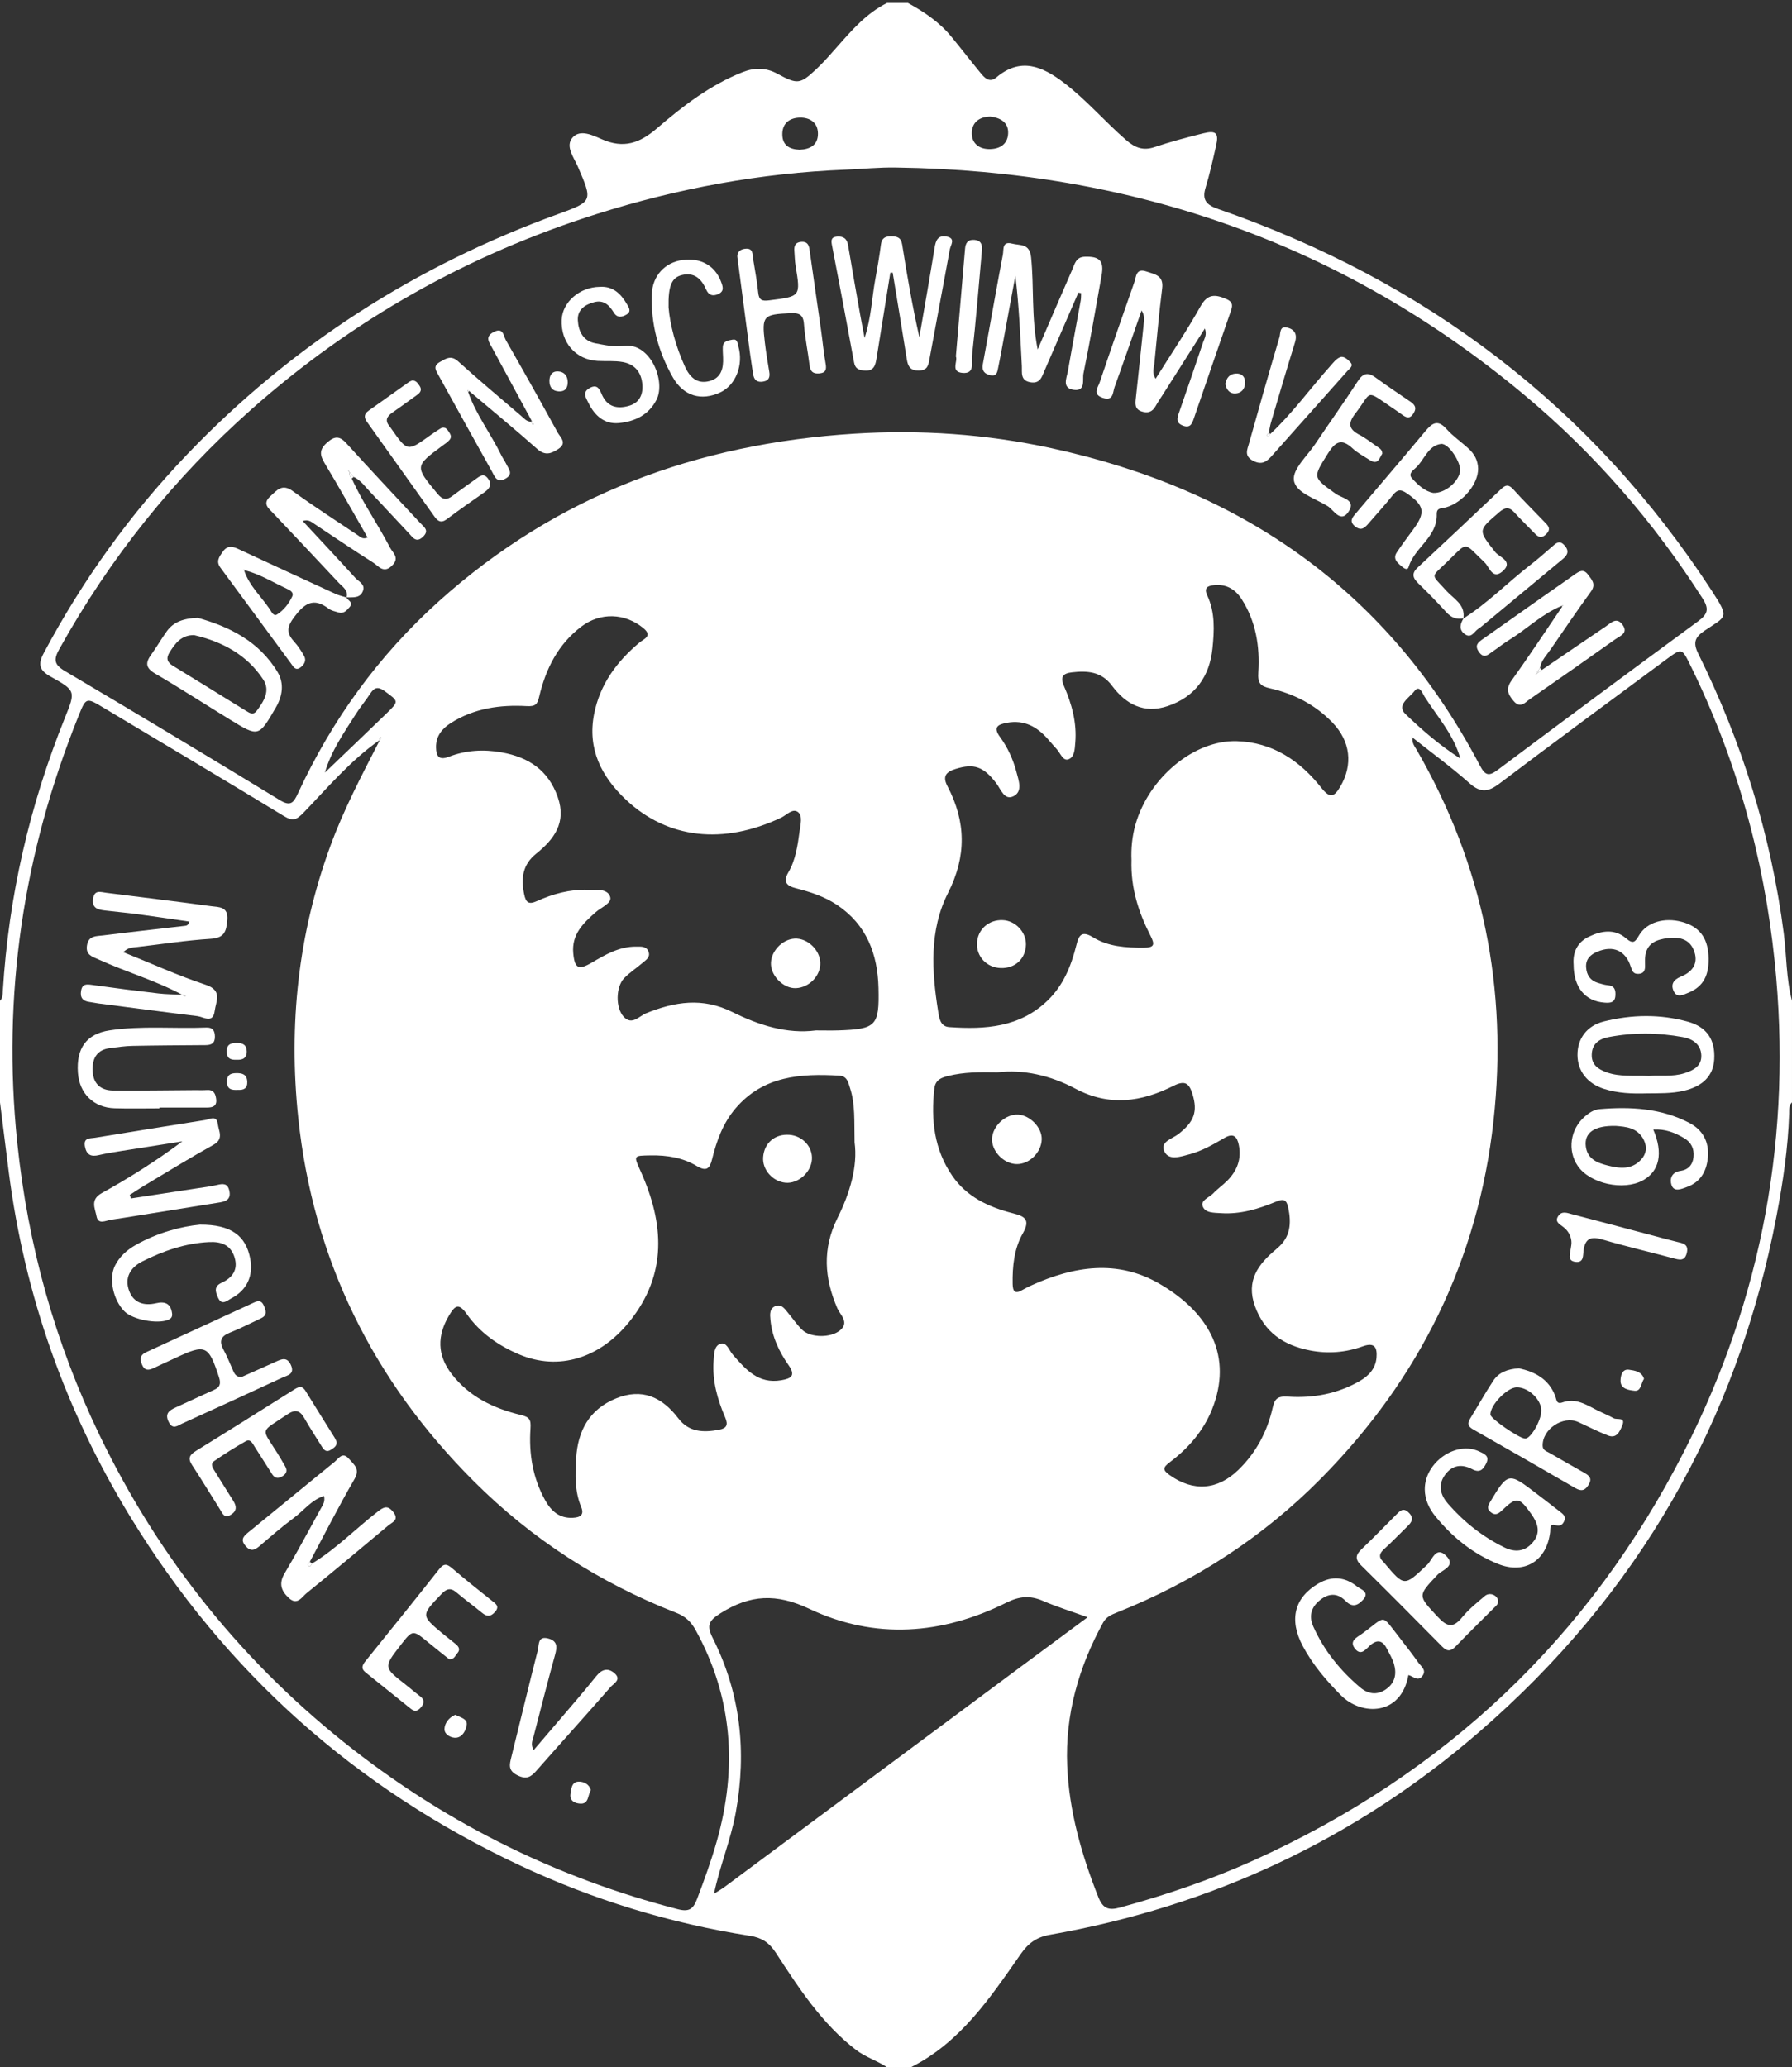
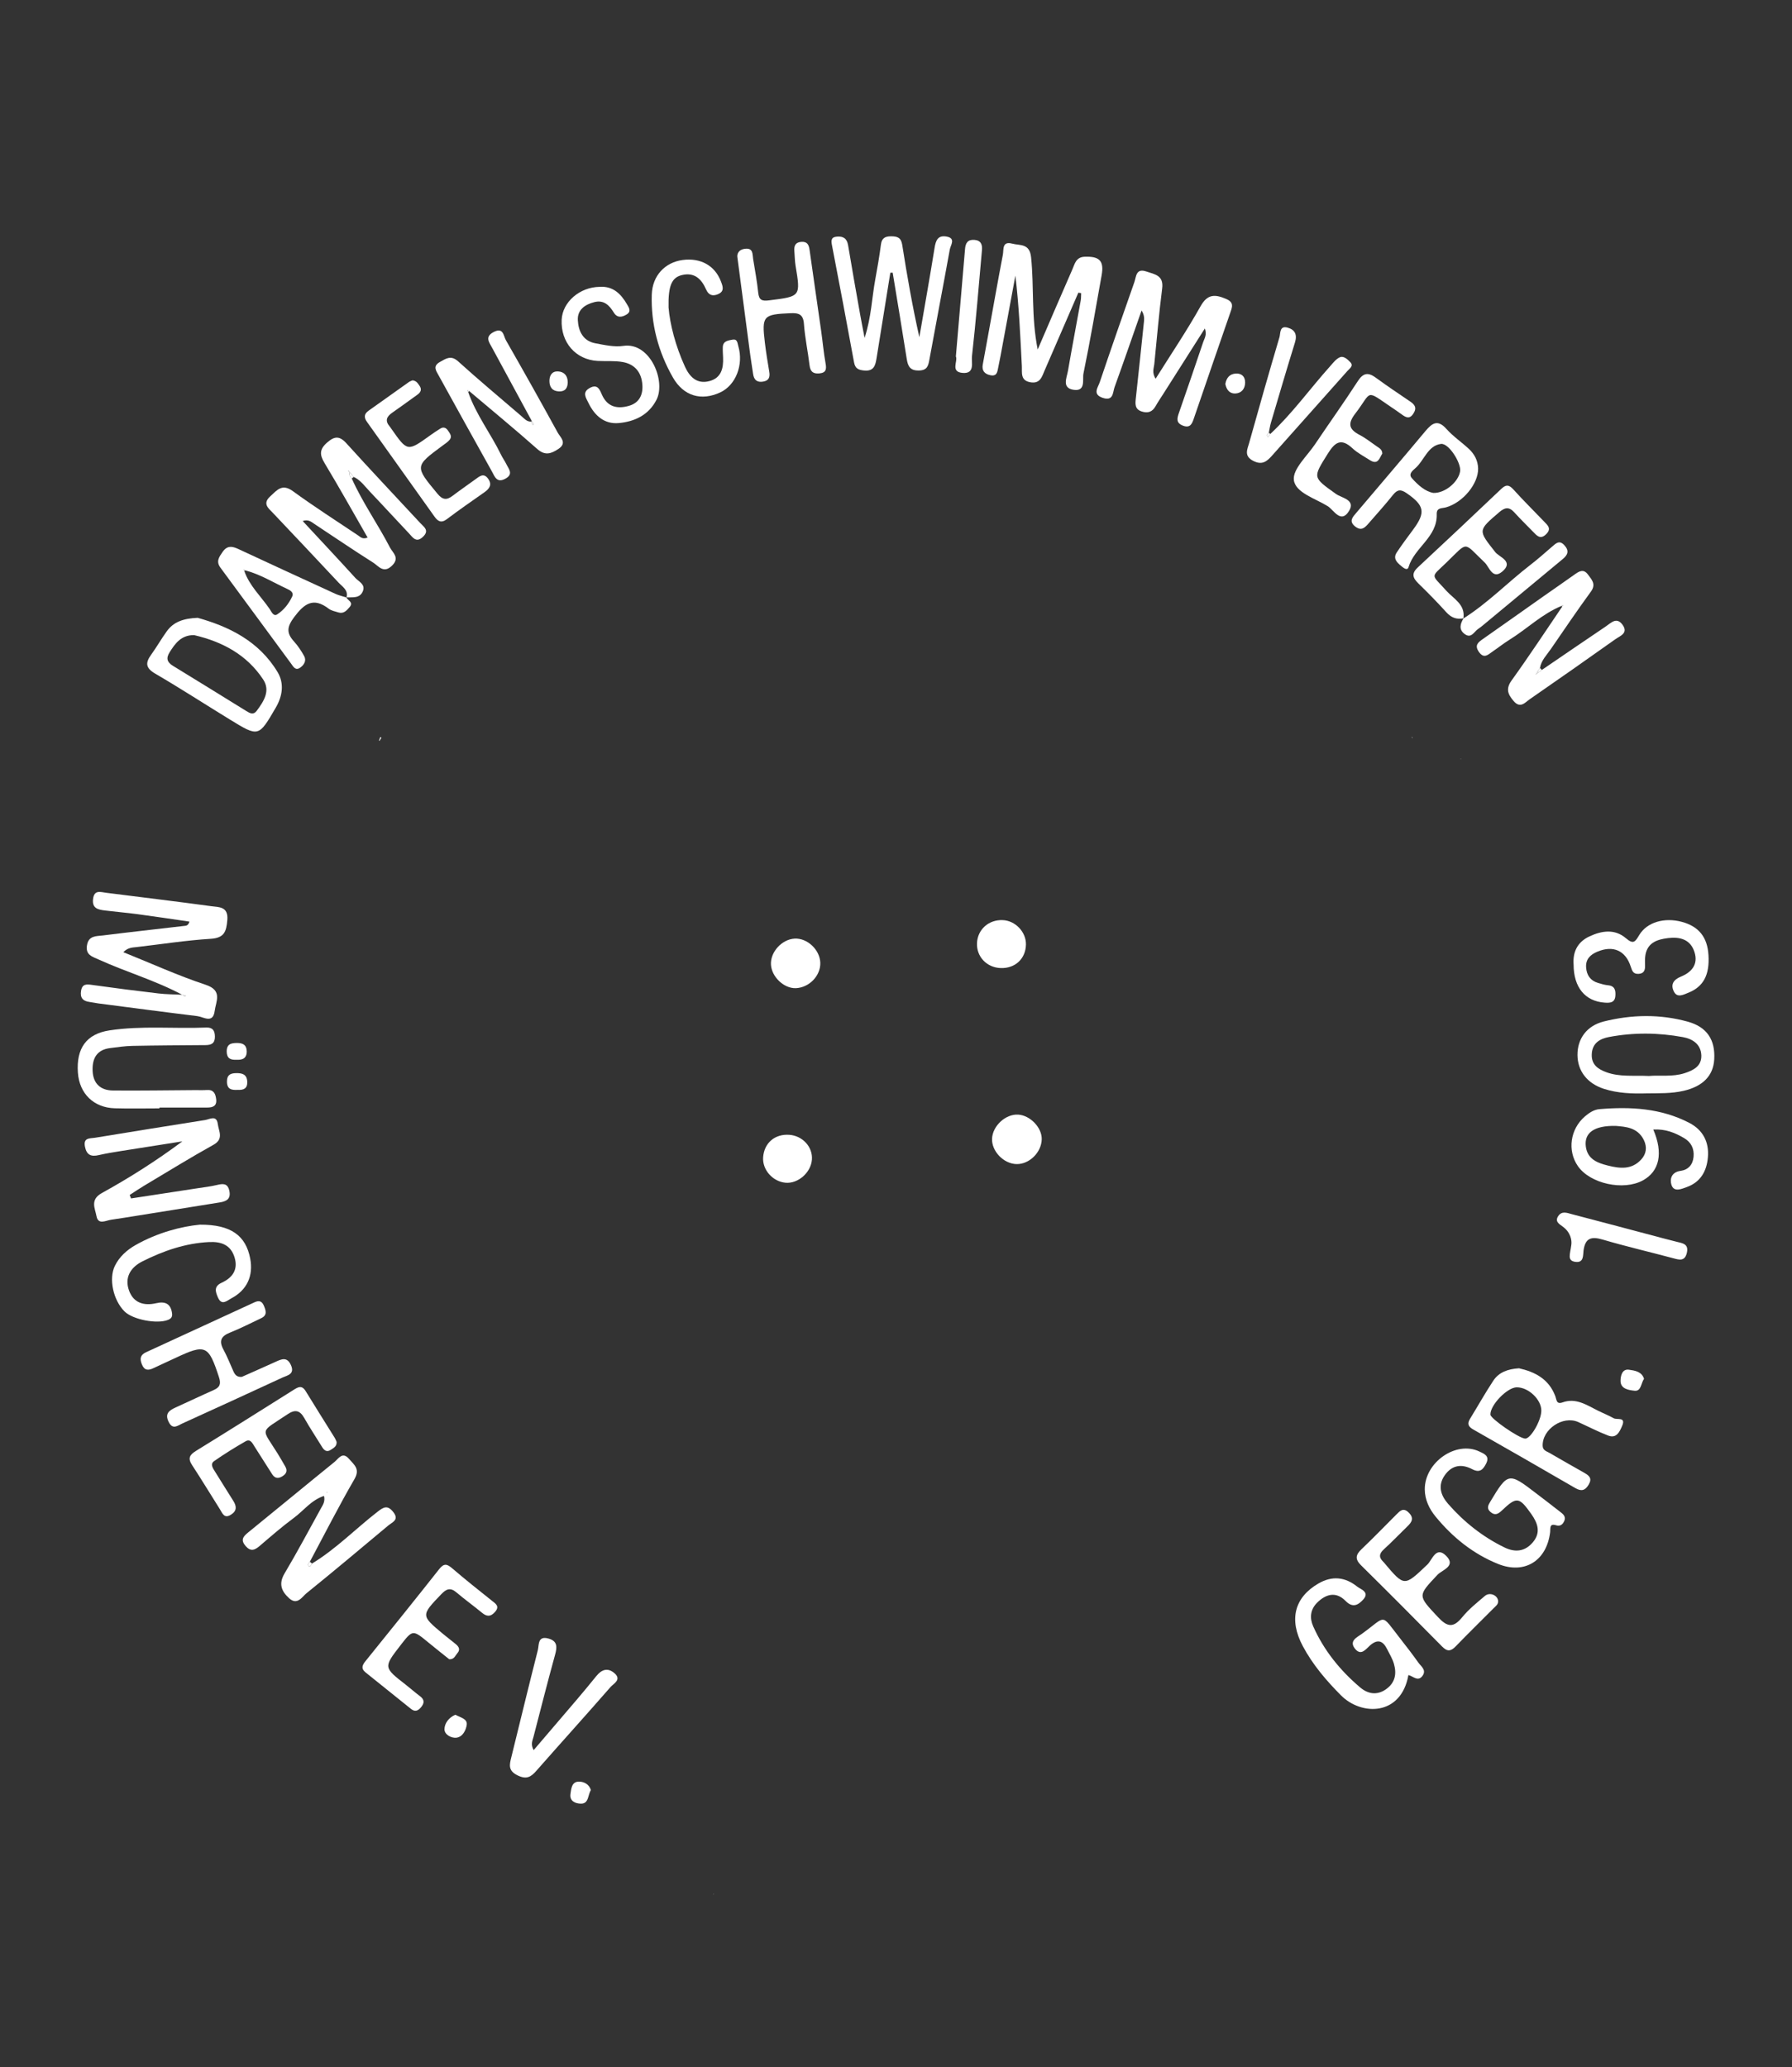
<svg xmlns="http://www.w3.org/2000/svg" version="1.0" id="Ebene_1" x="0px" y="0px" width="150px" height="173px" viewBox="98.359 113.5 150 173" enable-background="new 98.359 113.5 150 173" xml:space="preserve">
  <rect x="98.359" y="113.5" width="150" height="173" fill="#333333" stroke="none" />
  <g id="Ebene_2">
</g>
  <g id="Ebene_1_1_">
    <g>
      <g>
-         <path fill="#FFFFFF" d="M172.609,113.749c0.584,0,1.168,0,1.75,0c1.354,0.747,2.627,1.598,3.619,2.803     c0.822,0.996,1.607,2.019,2.428,3.016c0.348,0.423,0.76,0.909,1.35,0.414c2.031-1.71,3.838-0.939,5.633,0.423     c1.9,1.44,3.443,3.264,5.238,4.818c0.727,0.63,1.406,0.913,2.373,0.587c1.338-0.451,2.709-0.812,4.082-1.154     c1.072-0.266,1.311-0.018,1.068,1.04c-0.268,1.175-0.523,2.356-0.877,3.507c-0.326,1.059,0.1,1.458,1.066,1.794     c17.332,6.02,31.234,16.49,41.295,31.927c1.531,2.353,1.236,2.118-0.59,3.355c-0.766,0.519-1.012,0.955-0.537,1.913     c3.662,7.406,6.098,15.192,7.162,23.406c0.244,1.883,0.199,3.801,0.689,5.652c0,2.833,0,5.666,0,8.5     c-0.268,0.265-0.227,0.611-0.236,0.938c-0.092,2.875-0.514,5.713-1.049,8.529c-3.297,17.305-11.631,31.757-24.936,43.259     c-10.363,8.957-22.393,14.563-35.895,16.939c-1.133,0.199-1.811,0.708-2.453,1.628c-2.545,3.642-5.029,7.367-9.182,9.456     c-0.666,0-1.332,0-2,0c-0.823-0.554-1.789-0.833-2.592-1.449c-2.869-2.2-4.795-5.181-6.722-8.141     c-0.564-0.865-1.199-1.256-2.16-1.406c-6.701-1.049-13.129-3.018-19.267-5.898c-13.752-6.454-24.632-16.15-32.565-29.108     c-5.461-8.923-8.887-18.583-10.218-28.973c-0.246-1.924-0.484-3.851-0.725-5.774c0-2.834,0-5.667,0-8.5     c0.237-0.226,0.219-0.525,0.236-0.814c0.482-7.917,2.241-15.543,5.21-22.896c0.888-2.198,0.894-2.244-1.198-3.411     c-0.925-0.517-1.11-0.989-0.59-1.966c3.247-6.105,7.249-11.665,12.025-16.653c8.762-9.153,19.167-15.791,31.07-20.108     c2.888-1.047,2.859-1.075,1.614-3.962c-0.335-0.776-1.076-1.708-0.44-2.43c0.636-0.722,1.712-0.183,2.459,0.146     c1.81,0.795,3.148,0.337,4.606-0.917c2.169-1.867,4.458-3.632,7.175-4.702c0.985-0.387,1.935-0.389,2.886,0.125     c1.711,0.924,1.914,0.907,3.314-0.413c0.604-0.569,1.152-1.201,1.702-1.825C169.665,116.018,170.891,114.604,172.609,113.749z      M220.613,176.993c0.031,0.014,0.064,0.027,0.096,0.042c-0.035-0.01-0.072-0.019-0.107-0.029     c-0.541-2.002-1.928-3.522-3.006-5.215c-0.174-0.272-0.414-1.017-0.848-0.447c-0.402,0.531-1.525,1.159-0.75,1.908     C217.416,174.625,218.937,175.918,220.613,176.993z M158.105,271.991c0.314-0.2,0.641-0.383,0.939-0.604     c8.247-6.127,16.491-12.257,24.737-18.386c1.814-1.348,3.635-2.69,5.619-4.16c-1.408-0.509-2.6-0.877-3.738-1.369     c-1.07-0.465-1.971-0.397-3.049,0.141c-5.395,2.695-11.032,3.115-16.488,0.533c-2.791-1.321-4.97-1.204-7.453,0.359     c-1.027,0.646-1.175,1.042-0.647,2.091c2.323,4.617,2.845,9.485,1.926,14.563c-0.424,2.341-1.354,4.528-1.832,6.846l-0.073,0.047     L158.105,271.991z M130.082,175.475c-2.393,1.683-4.276,3.915-6.28,6c-0.644,0.67-0.941,0.766-1.694,0.309     c-5.016-3.047-10.058-6.051-15.095-9.064c-1.448-0.867-1.455-0.86-2.088,0.712c-4.623,11.481-6.402,23.354-5.122,35.699     c0.89,8.581,3.16,16.749,6.9,24.499c5.023,10.409,12.108,19.188,21.232,26.291c8.123,6.324,17.177,10.771,27.153,13.351     c0.964,0.249,1.302-0.016,1.628-0.876c0.605-1.598,1.187-3.199,1.651-4.841c1.726-6.115,1.32-12.015-1.785-17.648     c-0.382-0.692-0.868-1.147-1.622-1.44c-6.41-2.496-12.094-6.163-16.95-11.016c-8.417-8.412-13.439-18.523-14.687-30.411     c-0.815-7.768-0.015-15.352,2.684-22.727c1.121-3.062,2.629-5.922,4.109-8.807c0.057-0.088,0.114-0.176,0.166-0.267     c0.002-0.003-0.056-0.04-0.087-0.062C130.159,175.277,130.12,175.376,130.082,175.475z M216.615,175.242     c-0.043-0.031-0.084-0.061-0.127-0.091c0.035,0.037,0.07,0.075,0.105,0.112c-0.064,0.412,0.189,0.708,0.373,1.029     c5.549,9.628,7.621,19.993,6.408,31.003c-1.281,11.645-6.205,21.593-14.408,29.9c-4.887,4.95-10.631,8.667-17.1,11.243     c-0.475,0.189-0.906,0.371-1.172,0.855c-2.047,3.727-3.18,7.711-3.004,11.961c0.158,3.814,1.199,7.457,2.605,11.005     c0.383,0.965,0.865,1.134,1.799,0.879c3.822-1.044,7.561-2.307,11.176-3.938c16.002-7.22,28.09-18.612,36.057-34.234     c6.57-12.888,9.078-26.598,7.58-41.028c-0.904-8.704-3.219-16.983-7.086-24.83c-0.67-1.358-0.691-1.379-1.936-0.459     c-4.688,3.464-9.379,6.924-14.029,10.436c-0.912,0.688-1.561,0.786-2.473-0.024C219.863,177.711,218.21,176.507,216.615,175.242z      M173.398,127.522c-1.42-0.03-2.83,0.121-4.242,0.177c-7.114,0.28-14.048,1.561-20.824,3.703     c-10.786,3.411-20.443,8.828-28.92,16.347c-6.513,5.777-11.862,12.468-16.09,20.073c-0.481,0.865-0.451,1.293,0.471,1.837     c6.022,3.557,12.017,7.162,17.989,10.802c0.901,0.549,1.153,0.218,1.513-0.559c2.849-6.158,6.749-11.542,11.81-16.094     c9.887-8.891,21.631-13.185,34.739-14.012c5.541-0.35,11.066,0.028,16.511,1.209c15.947,3.458,28.193,11.933,35.873,26.549     c0.467,0.887,0.77,0.92,1.527,0.354c5.564-4.167,11.15-8.307,16.754-12.423c0.785-0.577,0.939-1.009,0.371-1.897     c-4.115-6.438-9.072-12.147-14.924-17.034C210.751,133.856,193.113,127.795,173.398,127.522z M181.841,203.24     c-1.537-0.03-2.828-0.015-4.092,0.298c-0.57,0.141-1.098,0.309-1.182,1.071c-0.289,2.597-0.018,5.072,1.496,7.282     c1.223,1.789,3.068,2.628,5.086,3.147c0.953,0.246,1.494,0.5,0.828,1.675c-0.727,1.272-0.881,2.757-0.854,4.237     c0.012,0.647,0.209,0.858,0.812,0.505c0.252-0.146,0.514-0.276,0.779-0.396c3.539-1.601,7.17-2.168,10.676-0.14     c4.314,2.497,6.162,6.184,4.422,10.527c-0.727,1.816-1.998,3.269-3.549,4.434c-0.598,0.45-0.568,0.656-0.006,1.059     c1.973,1.407,4.004,1.276,5.762-0.431c1.475-1.432,2.408-3.181,2.861-5.171c0.174-0.766,0.387-1.018,1.303-0.956     c2.092,0.14,4.146-0.239,6.006-1.315c0.752-0.436,1.318-1.048,1.391-1.953c0.062-0.793-0.117-1.314-1.145-0.944     c-1.426,0.516-2.902,0.64-4.418,0.346c-2.207-0.43-3.816-1.502-4.613-3.708c-0.766-2.129,0.268-3.508,1.766-4.753     c0.031-0.027,0.059-0.061,0.09-0.087c1.121-0.911,1.203-2.087,0.932-3.398c-0.145-0.69-0.396-0.765-1.02-0.507     c-1.467,0.609-2.979,1.071-4.604,0.964c-0.58-0.039-1.326,0.003-1.539-0.579c-0.188-0.506,0.553-0.729,0.879-1.074     c0.371-0.392,0.824-0.701,1.201-1.087c0.807-0.822,1.182-1.804,0.945-2.962c-0.143-0.699-0.441-1.043-1.209-0.592     c-0.932,0.547-1.879,1.092-2.934,1.371c-0.713,0.189-1.676,0.535-2.066-0.197c-0.451-0.846,0.625-1.094,1.137-1.489     c1.34-1.038,1.641-1.883,1.199-3.34c-0.275-0.909-0.615-1.202-1.592-0.709c-2.68,1.349-5.371,1.75-8.225,0.233     C186.296,203.499,183.998,202.976,181.841,203.24z M169.891,209.091c-0.034-1.795,0.059-3.179-0.372-4.513     c-0.15-0.465-0.243-1.023-0.893-1.061c-3.242-0.19-6.366,0.011-8.693,2.732c-1.058,1.236-1.591,2.721-1.971,4.269     c-0.19,0.776-0.466,1.051-1.284,0.56c-1.164-0.698-2.482-0.91-3.846-0.887c-1.476,0.026-1.449-0.014-0.836,1.355     c1.95,4.355,2.243,8.591-0.956,12.563c-2.475,3.074-5.923,4.128-9.207,2.744c-1.755-0.74-3.302-1.821-4.403-3.384     c-0.689-0.978-1.002-0.69-1.483,0.117c-1.003,1.689-1.001,3.31,0.206,4.883c1.467,1.914,3.523,2.896,5.787,3.441     c0.742,0.18,0.875,0.382,0.824,1.135c-0.146,2.104,0.189,4.151,1.237,6.023c0.494,0.881,1.182,1.505,2.29,1.453     c0.608-0.029,1.003-0.214,0.712-0.918c-0.546-1.315-0.5-2.696-0.418-4.066c0.138-2.294,1.097-4.087,3.319-5.001     c2.196-0.903,3.878-0.122,5.235,1.663c0.889,1.169,2.105,1.193,3.395,0.956c0.634-0.117,0.802-0.392,0.524-1.038     c-0.646-1.501-1.087-3.06-0.969-4.727c0.039-0.546,0.032-1.246,0.557-1.428c0.534-0.185,0.731,0.534,1.039,0.889     c1.081,1.243,2.139,2.49,4.065,2.158c0.849-0.146,1.231-0.386,0.611-1.269c-0.796-1.133-1.381-2.383-1.512-3.787     c-0.042-0.441-0.099-0.981,0.466-1.165c0.492-0.158,0.742,0.271,1.007,0.582c0.404,0.475,0.748,1.009,1.197,1.433     c0.695,0.655,2.365,0.677,3.151,0.034c0.819-0.668,0.019-1.294-0.218-1.84c-1.098-2.541-1.271-4.994,0.011-7.567     C169.509,213.335,170.167,211.081,169.891,209.091z M193.07,185.479c-0.041-0.936,0.047-1.966,0.336-2.979     c1.117-3.913,4.896-7.084,8.484-6.974c2.992,0.092,5.285,1.635,7.078,3.91c0.713,0.903,1.074,0.762,1.58-0.103     c1.074-1.837,0.865-3.792-0.662-5.372c-1.43-1.478-3.205-2.401-5.182-2.847c-0.873-0.196-1.074-0.439-1.016-1.361     c0.135-2.138-0.197-4.233-1.385-6.095c-0.529-0.831-1.273-1.291-2.307-1.191c-0.57,0.055-0.879,0.229-0.582,0.866     c0.666,1.42,0.586,2.938,0.436,4.423c-0.238,2.351-1.441,4.055-3.742,4.832c-1.992,0.672-3.51-0.147-4.674-1.71     c-0.885-1.187-2.062-1.259-3.35-1.111c-0.744,0.086-1.002,0.364-0.66,1.153c0.65,1.498,1.084,3.062,0.943,4.728     c-0.045,0.542-0.055,1.234-0.598,1.403c-0.438,0.135-0.656-0.531-0.955-0.858c-0.252-0.276-0.496-0.562-0.742-0.843     c-0.904-1.034-1.98-1.626-3.41-1.365c-0.754,0.138-1.211,0.348-0.596,1.19c0.641,0.88,1.094,1.868,1.373,2.924     c0.188,0.715,0.549,1.638-0.244,2.034c-0.762,0.379-1.055-0.577-1.436-1.077c-1.076-1.421-1.887-1.686-3.432-1.2     c-0.824,0.259-1.078,0.645-0.658,1.444c1.553,2.962,1.605,5.856,0.047,8.926c-1.584,3.122-1.367,6.54-0.83,9.909     c0.086,0.545,0.168,1.267,0.922,1.32c3.01,0.209,5.924,0.036,8.268-2.25c1.307-1.274,1.947-2.876,2.377-4.592     c0.201-0.81,0.42-1.278,1.408-0.669c1.27,0.782,2.744,0.871,4.225,0.866c0.91-0.002,0.955-0.259,0.576-1.001     C193.666,189.863,192.998,187.816,193.07,185.479z M166.652,199.733c0.7,0,1.284,0.016,1.866-0.002     c3.188-0.104,3.449-0.372,3.375-3.54c-0.066-2.859-0.996-5.303-3.47-6.962c-1.051-0.705-2.244-1.09-3.457-1.398     c-0.783-0.199-1.076-0.542-0.62-1.321c0.624-1.066,0.781-2.277,0.946-3.471c0.073-0.525,0.261-1.246-0.117-1.562     c-0.455-0.381-0.966,0.231-1.425,0.448c-4.835,2.287-9.512,1.793-13.017-1.519c-2.03-1.918-3.22-4.235-2.645-7.152     c0.49-2.484,1.896-4.39,3.804-5.986c0.342-0.287,1.128-0.534,0.321-1.199c-1.538-1.267-3.594-1.347-5.196-0.129     c-1.953,1.482-2.978,3.545-3.527,5.87c-0.146,0.619-0.297,0.826-1.041,0.783c-2.227-0.127-4.407,0.18-6.35,1.413     c-0.738,0.468-1.257,1.103-1.244,2.034c0.009,0.717,0.229,1.118,1.076,0.791c1.427-0.551,2.896-0.638,4.414-0.367     c2.269,0.405,3.918,1.492,4.706,3.757c0.739,2.128-0.312,3.517-1.827,4.736c-1.126,0.907-1.262,2.057-0.99,3.376     c0.146,0.702,0.371,0.893,1.081,0.572c1.335-0.604,2.744-0.983,4.23-0.944c0.695,0.018,1.648-0.123,1.885,0.582     c0.181,0.541-0.735,0.879-1.188,1.279c-1.049,0.925-2.047,1.859-1.899,3.451c0.118,1.274,0.433,1.443,1.554,0.785     c1.152-0.677,2.308-1.351,3.708-1.339c0.412,0.003,0.884-0.055,1.05,0.457c0.146,0.451-0.242,0.673-0.516,0.909     c-0.503,0.434-1.075,0.798-1.533,1.273c-0.707,0.733-0.742,2.496-0.025,3.25c0.685,0.72,1.29-0.082,1.865-0.313     c2.402-0.968,4.719-1.342,7.21-0.103C161.86,199.285,164.22,200.051,166.652,199.733z M125.555,178.155     c1.721-1.649,3.447-3.293,5.159-4.952c1.057-1.025,1.025-1.006-0.152-1.863c-0.538-0.392-0.858-0.335-1.205,0.197     c-0.384,0.589-0.84,1.131-1.216,1.725C127.158,174.811,126.09,176.315,125.555,178.155z M181.261,123.255     c-0.922,0.014-1.518,0.477-1.557,1.312c-0.039,0.838,0.51,1.379,1.391,1.408c0.889,0.03,1.602-0.362,1.65-1.293     C182.796,123.73,182.082,123.355,181.261,123.255z M165.285,126.032c0.897-0.035,1.563-0.405,1.54-1.388     c-0.021-0.913-0.707-1.319-1.514-1.302c-0.802,0.017-1.452,0.419-1.468,1.355C163.828,125.645,164.418,125.994,165.285,126.032z" />
        <path fill="#FFFFFF" d="M130.082,175.475c0.039-0.099,0.078-0.199,0.116-0.298c0.03,0.022,0.089,0.059,0.087,0.062     c-0.051,0.091-0.109,0.179-0.166,0.267C130.118,175.506,130.082,175.475,130.082,175.475z" />
        <polygon fill="#FFFFFF" points="158.105,271.991 158.046,272.053 158.118,272.005    " />
        <path fill="#FFFFFF" d="M220.601,177.006c0.035,0.009,0.072,0.019,0.107,0.029c-0.031-0.015-0.064-0.028-0.096-0.042     L220.601,177.006z" />
        <path fill="#FFFFFF" d="M216.593,175.264c-0.035-0.038-0.07-0.075-0.105-0.112c0.043,0.03,0.084,0.061,0.127,0.091     L216.593,175.264z" />
        <path fill="#FFFFFF" d="M195.089,145.197c1.299-2.072,2.617-4.022,3.764-6.069c0.586-1.048,1.223-0.999,2.125-0.617     c0.488,0.207,0.607,0.445,0.432,0.951c-1.057,3.026-2.086,6.062-3.131,9.091c-0.139,0.405-0.297,0.793-0.885,0.574     c-0.625-0.232-0.508-0.626-0.342-1.102c0.688-1.965,1.355-3.936,2.023-5.907c0.102-0.301,0.326-0.586,0.137-1.131     c-1.207,1.9-2.338,3.676-3.465,5.453c-0.225,0.351-0.459,0.696-0.664,1.059c-0.27,0.477-0.646,0.602-1.156,0.437     c-0.596-0.192-0.543-0.647-0.492-1.119c0.232-2.148,0.463-4.297,0.684-6.447c0.027-0.276,0.004-0.558-0.205-0.886     c-0.75,2.14-1.49,4.282-2.26,6.415c-0.158,0.444-0.088,1.194-0.984,0.898s-0.404-0.872-0.256-1.312     c0.945-2.8,1.918-5.59,2.898-8.378c0.16-0.458,0.125-1.185,1-0.887c0.703,0.239,1.469,0.317,1.326,1.421     c-0.27,2.101-0.441,4.215-0.658,6.323C194.943,144.32,194.765,144.675,195.089,145.197z" />
        <path fill="#FFFFFF" d="M188.623,137.992c-0.939,2.167-1.879,4.335-2.82,6.502c-0.229,0.528-0.369,1.136-1.189,0.998     c-0.865-0.146-0.693-0.812-0.721-1.36c-0.129-2.513-0.236-5.026-0.541-7.565c-0.412,2.23-0.826,4.461-1.238,6.692     c-0.061,0.327-0.127,0.653-0.195,0.978c-0.076,0.368-0.1,0.784-0.668,0.662c-0.488-0.105-0.719-0.384-0.629-0.89     c0.162-0.9,0.33-1.798,0.492-2.698c0.395-2.167,0.777-4.335,1.191-6.498c0.08-0.422-0.082-1.153,0.775-0.925     c0.654,0.174,1.463-0.042,1.586,1.138c0.258,2.477,0.008,4.983,0.553,7.724c1.029-2.382,1.951-4.545,2.898-6.696     c0.207-0.466,0.299-1.042,1.043-1.068c1.238-0.043,1.629,0.346,1.41,1.559c-0.492,2.74-0.957,5.486-1.52,8.212     c-0.1,0.484,0.215,1.503-0.799,1.368c-1.039-0.138-0.602-0.994-0.496-1.598c0.34-1.965,0.715-3.925,1.068-5.888     c0.035-0.198,0.023-0.404,0.035-0.606C188.779,138.018,188.701,138.005,188.623,137.992z" />
        <path fill="#FFFFFF" d="M127.805,153.545c0.899,2.015,2.184,3.817,3.194,5.771c0.235,0.455,0.845,0.853,0.185,1.51     c-0.717,0.714-1.142,0.039-1.597-0.249c-1.65-1.042-3.264-2.141-4.892-3.217c-0.269-0.177-0.518-0.426-0.999-0.257     c1.504,1.62,2.97,3.18,4.409,4.764c0.282,0.31,0.854,0.528,0.633,1.093c-0.25,0.643-0.865,0.508-1.389,0.534l0.013,0.009     c0.171-0.619-0.338-0.898-0.659-1.242c-1.814-1.947-3.648-3.875-5.476-5.811c-0.396-0.418-0.932-0.788-0.24-1.42     c0.561-0.515,0.984-1.083,1.884-0.429c1.781,1.294,3.637,2.486,5.469,3.71c0.188,0.126,0.364,0.35,0.79,0.175     c-1.204-2.094-2.368-4.184-3.603-6.231c-0.414-0.687-0.437-1.146,0.2-1.707c0.628-0.552,1.044-0.596,1.638,0.062     c2.035,2.251,4.125,4.452,6.187,6.678c0.292,0.315,0.763,0.594,0.229,1.12c-0.587,0.578-0.88,0.053-1.204-0.288     c-1.087-1.146-2.15-2.314-3.24-3.458c-0.426-0.447-0.784-0.978-1.373-1.25c-0.12-0.137-0.237-0.275-0.355-0.413     c-0.014-0.031-0.022-0.067-0.044-0.091c-0.012-0.014-0.047-0.008-0.072-0.011c0.038,0.034,0.077,0.067,0.116,0.101     C127.573,153.217,127.646,153.397,127.805,153.545z" />
        <path fill="#FFFFFF" d="M172.884,136.324c-0.383,2.374-0.767,4.748-1.147,7.123c-0.097,0.607-0.212,1.144-1.05,1.06     c-0.479-0.048-0.745-0.161-0.841-0.69c-0.596-3.269-1.22-6.534-1.847-9.797c-0.072-0.375-0.087-0.671,0.395-0.716     c0.535-0.05,0.859,0.137,0.955,0.719c0.318,1.926,0.665,3.847,1.004,5.769c0.1,0.569,0.215,1.135,0.377,1.987     c0.571-1.76,0.607-3.337,0.889-4.865c0.18-0.979,0.351-1.963,0.479-2.951c0.069-0.537,0.35-0.685,0.836-0.687     c0.516-0.003,0.85,0.093,0.945,0.71c0.404,2.579,0.855,5.15,1.434,7.729c0.43-2.489,0.873-4.976,1.275-7.469     c0.1-0.619,0.268-1.075,0.992-0.951c0.814,0.141,0.35,0.712,0.283,1.079c-0.553,3.066-1.146,6.125-1.703,9.19     c-0.096,0.536-0.176,0.927-0.877,0.943c-0.721,0.017-0.924-0.33-1.021-0.946c-0.379-2.417-0.785-4.829-1.18-7.242     C173.015,136.32,172.951,136.322,172.884,136.324z" />
        <path fill="#FFFFFF" d="M142.875,148.737c-1.108-2.045-2.214-4.091-3.325-6.135c-0.259-0.475-0.627-0.924,0.14-1.321     c0.808-0.418,0.813,0.336,1.014,0.686c1.468,2.563,2.914,5.14,4.335,7.73c0.223,0.406,0.82,0.872,0.063,1.372     c-0.599,0.395-1.108,0.594-1.773,0.005c-1.866-1.654-3.794-3.237-5.697-4.848c-0.052-0.029-0.104-0.058-0.156-0.086     c0.024,0.056,0.049,0.112,0.073,0.168c0.654,1.895,1.894,3.483,2.761,5.268c0.126,0.261,0.302,0.497,0.428,0.757     c0.203,0.421,0.633,0.85-0.091,1.236c-0.714,0.381-0.884-0.208-1.106-0.605c-1.502-2.677-2.981-5.366-4.468-8.051     c-0.222-0.401-0.511-0.776,0.116-1.125c0.522-0.291,0.92-0.589,1.527-0.04c1.719,1.558,3.506,3.043,5.266,4.557     c0.249,0.214,0.462,0.489,0.839,0.481c0.045,0.094,0.089,0.188,0.134,0.283c0.028-0.022,0.084-0.059,0.081-0.064     C142.985,148.912,142.929,148.825,142.875,148.737z" />
        <path fill="#FFFFFF" d="M229.07,164.208c-1.633,0.663-2.885,1.917-4.357,2.829c-0.492,0.305-0.947,0.67-1.428,0.997     c-0.365,0.25-0.707,0.63-1.133,0.023c-0.389-0.556-0.07-0.8,0.338-1.084c1.699-1.188,3.389-2.389,5.084-3.583     c0.85-0.597,1.705-1.184,2.549-1.785c0.393-0.278,0.77-0.552,1.164-0.014c0.316,0.431,0.691,0.797,0.24,1.417     c-1.148,1.575-2.242,3.189-3.346,4.797c-0.348,0.508-0.811,0.954-0.92,1.601c-0.068,0.098-0.137,0.194-0.203,0.292     c-0.064,0.104-0.129,0.208-0.191,0.312c-0.02,0.021-0.041,0.042-0.062,0.062c0.016-0.026,0.031-0.052,0.047-0.078     c0.094-0.074,0.188-0.149,0.281-0.224c0.096-0.069,0.191-0.137,0.289-0.206c1.785-1.216,3.566-2.438,5.357-3.644     c0.424-0.285,0.889-0.817,1.385-0.148c0.529,0.712-0.189,0.938-0.588,1.221c-2.377,1.685-4.76,3.359-7.156,5.013     c-0.398,0.274-0.801,0.828-1.373,0.15c-0.479-0.568-0.662-1.013-0.152-1.722c1.457-2.022,2.828-4.109,4.23-6.171     c0.027-0.046,0.055-0.091,0.082-0.137C229.162,164.154,229.117,164.181,229.07,164.208z" />
        <path fill="#FFFFFF" d="M222.085,152.7c0.029,1.273-1.26,2.854-2.689,3.259c-0.344,0.098-0.793,0-0.775,0.572     c0.062,1.921-1.869,2.785-2.357,4.425c-0.1,0.332-0.414,0.077-0.6-0.076c-0.369-0.302-0.729-0.637-0.387-1.152     c0.436-0.656,0.908-1.288,1.379-1.922c1.057-1.427,0.932-2.007-0.553-3.032c-0.482-0.333-0.771-0.324-1.139,0.137     c-0.646,0.812-1.346,1.583-2.027,2.368c-0.311,0.359-0.611,0.7-1.141,0.283c-0.564-0.446-0.203-0.796,0.088-1.141     c1.93-2.285,3.881-4.552,5.795-6.85c0.57-0.683,1.035-0.983,1.762-0.167c0.549,0.615,1.252,1.09,1.861,1.654     C221.775,151.493,222.066,152.038,222.085,152.7z M218.337,154.751c0.992,0.037,2.115-0.938,2.242-1.817     c0.1-0.683-0.951-2.367-1.604-2.283c-1.109,0.144-1.396,1.382-2.152,2.039c-0.225,0.196-0.592,0.479-0.281,0.829     C217.064,154.104,217.654,154.63,218.337,154.751z" />
        <path fill="#FFFFFF" d="M114.906,165.203c2.546,0.712,5.105,1.908,6.686,4.539c0.567,0.943,0.421,1.999-0.146,2.972     c-1.437,2.469-1.435,2.478-3.827,1.012c-2.092-1.282-4.152-2.618-6.271-3.854c-0.796-0.464-0.835-0.893-0.344-1.572     c0.463-0.639,0.854-1.33,1.316-1.971C112.87,165.567,113.664,165.255,114.906,165.203z M114.609,166.651     c-1.071-0.014-1.58,0.679-2.057,1.444c-0.311,0.498-0.202,0.829,0.284,1.126c2.054,1.254,4.1,2.523,6.148,3.787     c0.295,0.182,0.585,0.352,0.865-0.024c0.589-0.792,1.164-1.673,0.54-2.62C119.021,168.289,116.969,167.201,114.609,166.651z" />
        <path fill="#FFFFFF" d="M160.082,135.027c-0.037-0.254,0.074-0.661,0.688-0.711c0.652-0.053,0.567,0.47,0.63,0.854     c0.154,0.941,0.328,1.881,0.427,2.829c0.065,0.62,0.315,0.71,0.9,0.638c2.657-0.331,2.654-0.31,2.227-2.891     c-0.068-0.408-0.069-0.827-0.103-1.241c-0.034-0.429,0.08-0.729,0.583-0.764c0.501-0.036,0.631,0.248,0.691,0.673     c0.315,2.259,0.649,4.517,0.969,6.775c0.128,0.903,0.207,1.815,0.369,2.712c0.091,0.504,0.047,0.803-0.541,0.85     c-0.528,0.042-0.74-0.18-0.801-0.695c-0.138-1.153-0.384-2.296-0.468-3.452c-0.059-0.814-0.443-0.921-1.133-0.892     c-2.274,0.097-2.405,0.216-2.14,2.437c0.098,0.823,0.232,1.643,0.371,2.46c0.074,0.438-0.019,0.738-0.501,0.824     c-0.519,0.093-0.783-0.138-0.853-0.644c-0.074-0.535-0.169-1.065-0.24-1.601C160.807,140.557,160.462,137.924,160.082,135.027z" />
        <path fill="#FFFFFF" d="M148.549,137.506c1.115-0.078,1.776,0.573,2.284,1.445c0.16,0.275,0.404,0.604-0.018,0.864     c-0.388,0.24-0.792,0.312-1.079-0.159c-0.373-0.612-0.832-1.071-1.617-0.875c-0.786,0.197-1.44,0.638-1.393,1.52     c0.049,0.912,0.436,1.736,1.466,1.928c0.773,0.144,1.593,0.331,2.35,0.217c2.233-0.333,3.575,2.939,2.767,4.514     c-0.657,1.28-1.832,1.823-3.153,1.945c-1.205,0.111-2.026-0.623-2.537-1.68c-0.208-0.431-0.569-0.9,0.123-1.267     c0.638-0.338,0.814,0.145,0.996,0.561c0.463,1.058,1.314,1.223,2.282,0.939c0.819-0.24,1.164-0.88,1.11-1.736     c-0.067-1.053-0.619-1.735-1.635-1.922c-0.688-0.127-1.411-0.055-2.117-0.095c-1.834-0.105-3.09-1.554-3.005-3.447     C145.441,138.777,146.885,137.525,148.549,137.506z" />
        <path fill="#FFFFFF" d="M127.35,163.494c0.111,0.264,0.628,0.394,0.272,0.813c-0.247,0.29-0.502,0.581-0.943,0.444     c-0.277-0.086-0.588-0.144-0.809-0.313c-1.287-0.986-2.048-0.418-2.895,0.715c-0.594,0.795-0.656,1.314-0.017,2.017     c0.332,0.365,0.612,0.789,0.853,1.22c0.218,0.39,0.014,0.736-0.31,0.973c-0.411,0.301-0.593-0.079-0.78-0.332     c-1.971-2.671-3.931-5.351-5.906-8.019c-0.393-0.53-0.12-0.896,0.181-1.329c0.375-0.537,0.787-0.482,1.294-0.246     c2.709,1.26,5.423,2.511,8.139,3.756c0.296,0.136,0.621,0.209,0.933,0.311L127.35,163.494z M118.876,161.229     c-0.045-0.024-0.091-0.049-0.137-0.073c0.024,0.045,0.049,0.091,0.074,0.136c0.43,1.242,1.401,2.125,2.119,3.176     c0.148,0.217,0.317,0.649,0.629,0.448c0.553-0.356,0.975-0.895,1.255-1.495c0.161-0.344-0.17-0.521-0.429-0.642     C121.227,162.241,120.129,161.556,118.876,161.229z" />
        <path fill="#FFFFFF" d="M214.066,151.458c-0.238,0.351-0.34,1-1.051,0.543c-0.49-0.315-1.021-0.588-1.441-0.979     c-0.938-0.873-1.453-0.548-2.064,0.432c-1.27,2.036-1.299,1.971,0.68,3.385c0.473,0.337,1.662,0.48,1.094,1.415     c-0.68,1.12-1.291-0.086-1.785-0.393c-1.041-0.646-2.699-1.125-2.836-2.181c-0.119-0.912,1.109-2.014,1.777-3.01     c1.18-1.759,2.416-3.481,3.566-5.26c0.447-0.694,0.854-0.782,1.5-0.312c0.939,0.685,1.902,1.337,2.867,1.986     c0.396,0.267,0.611,0.524,0.303,1.012c-0.338,0.538-0.664,0.322-1.025,0.057c-0.266-0.197-0.543-0.38-0.818-0.567     c-2.25-1.527-1.588-1.345-3.031,0.526c-0.654,0.849-0.533,1.319,0.363,1.786c0.512,0.267,0.971,0.637,1.451,0.967     C213.814,151.003,214.056,151.113,214.066,151.458z" />
        <path fill="#FFFFFF" d="M132.886,145.33c0.321,0.03,0.452,0.254,0.591,0.456c0.208,0.303,0.102,0.543-0.176,0.741     c-0.711,0.508-1.414,1.029-2.132,1.527c-0.463,0.321-0.587,0.672-0.197,1.129c0.054,0.063,0.1,0.133,0.147,0.201     c1.346,1.922,1.345,1.921,3.267,0.537c0.27-0.195,0.549-0.377,0.831-0.554c0.26-0.162,0.478-0.079,0.638,0.161     c0.16,0.239,0.382,0.494,0.136,0.784c-0.158,0.187-0.376,0.324-0.576,0.472c-2.358,1.745-2.344,1.732-0.433,4.04     c0.418,0.504,0.757,0.551,1.251,0.177c0.629-0.478,1.282-0.926,1.922-1.391c0.343-0.249,0.687-0.562,1.056-0.055     c0.359,0.493,0.131,0.836-0.303,1.14c-1.057,0.74-2.117,1.477-3.147,2.253c-0.469,0.353-0.753,0.178-1.028-0.208     c-1.885-2.644-3.765-5.29-5.654-7.931c-0.272-0.38-0.245-0.674,0.143-0.947c1.122-0.792,2.237-1.594,3.359-2.387     C132.679,145.404,132.802,145.369,132.886,145.33z" />
        <path fill="#FFFFFF" d="M154.321,139.228c0.117,1.428,0.587,3.234,1.369,4.951c0.387,0.85,0.999,1.495,2.051,1.214     c0.992-0.264,1.182-1.068,1.143-1.971c-0.013-0.292-0.033-0.583-0.023-0.874c0.019-0.512,0.444-0.552,0.801-0.622     c0.43-0.084,0.418,0.274,0.499,0.55c0.452,1.55-0.209,3.253-1.512,3.862c-1.564,0.732-3.063,0.329-3.963-1.247     c-1.219-2.132-1.848-4.467-1.771-6.932c0.05-1.603,1.12-2.707,2.589-2.901c1.505-0.199,2.702,0.474,3.203,1.801     c0.153,0.404,0.314,0.813-0.232,1.054c-0.454,0.2-0.795,0.102-1.01-0.384c-0.388-0.883-0.98-1.469-2.039-1.206     C154.596,136.732,154.283,137.391,154.321,139.228z" />
        <path fill="#FFFFFF" d="M220.867,165.244c-0.578,0.115-1.029-0.05-1.438-0.501c-0.752-0.831-1.539-1.634-2.344-2.416     c-0.469-0.457-0.6-0.829-0.053-1.337c2.342-2.177,4.67-4.371,6.988-6.574c0.389-0.369,0.639-0.372,1.012,0.04     c0.834,0.925,1.723,1.801,2.586,2.701c0.287,0.3,0.629,0.576,0.174,1.035c-0.504,0.509-0.799,0.125-1.123-0.206     c-0.521-0.535-1.057-1.059-1.559-1.612c-0.438-0.48-0.787-0.414-1.26-0.008c-1.803,1.547-1.775,1.501-0.326,3.343     c0.33,0.418,1.574,0.777,0.592,1.616c-0.834,0.713-1.094-0.381-1.48-0.749c-1.838-1.746-1.332-1.807-3.209,0.007     c-1.348,1.3-1.285,0.923-0.004,2.354c0.609,0.68,1.613,1.143,1.43,2.32L220.867,165.244z" />
        <path fill="#FFFFFF" d="M204.691,149.817c1.857-1.733,3.334-3.804,5.023-5.687c0.244-0.275,0.496-0.61,0.816-0.737     c0.307-0.122,0.633,0.185,0.855,0.417c0.299,0.312-0.047,0.519-0.227,0.72c-2.1,2.364-4.209,4.72-6.307,7.083     c-0.441,0.497-0.838,0.844-1.594,0.454c-0.793-0.41-0.488-0.959-0.342-1.482c0.828-2.964,1.67-5.924,2.545-8.875     c0.092-0.317-0.01-0.983,0.678-0.791c0.623,0.174,0.82,0.589,0.613,1.252c-0.691,2.224-1.344,4.46-2.006,6.694     c-0.082,0.277-0.121,0.567-0.18,0.851c-0.107,0.106-0.23,0.21-0.064,0.363C204.566,149.992,204.628,149.905,204.691,149.817z" />
        <path fill="#FFFFFF" d="M178.371,143.327c0.262-3.066,0.52-6.035,0.768-9.005c0.041-0.49,0.232-0.784,0.77-0.748     c0.549,0.037,0.688,0.381,0.645,0.857c-0.268,2.968-0.504,5.939-0.838,8.9c-0.055,0.482,0.271,1.458-0.771,1.378     C177.886,144.628,178.558,143.731,178.371,143.327z" />
        <path fill="#FFFFFF" d="M220.855,165.256c2.039-1.284,3.715-3.026,5.613-4.488c0.623-0.48,1.211-1.005,1.807-1.519     c0.324-0.279,0.611-0.586,1.035-0.115c0.414,0.458,0.287,0.798-0.133,1.145c-2.201,1.822-4.398,3.65-6.598,5.475     c-0.16,0.132-0.318,0.268-0.492,0.38c-0.344,0.224-0.57,0.838-1.127,0.426c-0.516-0.38-0.371-0.854-0.094-1.315L220.855,165.256z     " />
        <path fill="#FFFFFF" d="M200.927,145.636c0.082-0.501,0.354-0.848,0.883-0.875c0.498-0.026,0.781,0.271,0.773,0.765     c-0.01,0.524-0.314,0.888-0.836,0.905C201.275,146.446,201.017,146.1,200.927,145.636z" />
        <path fill="#FFFFFF" d="M145.882,145.485c-0.006,0.484-0.209,0.791-0.732,0.771c-0.557-0.021-0.804-0.361-0.801-0.882     c0.002-0.467,0.223-0.821,0.729-0.791C145.598,144.616,145.875,144.952,145.882,145.485z" />
        <path fill="#FFFFFF" d="M225.509,228.008c1.307,0.293,2.494,0.881,3.037,2.332c0.113,0.3,0.082,0.711,0.607,0.521     c1.123-0.401,2.012,0.219,2.938,0.68c0.445,0.222,0.91,0.405,1.344,0.648c0.277,0.155,1.039-0.147,0.707,0.633     c-0.207,0.486-0.465,1.089-1.176,0.814c-0.852-0.327-1.666-0.752-2.498-1.128c-1.277-0.575-3.029,0.603-2.98,1.996     c0.014,0.378,0.33,0.446,0.568,0.584c0.971,0.564,1.945,1.119,2.924,1.672c0.398,0.227,0.672,0.454,0.363,0.977     c-0.299,0.509-0.617,0.587-1.119,0.297c-2.844-1.646-5.691-3.286-8.549-4.907c-0.424-0.24-0.514-0.484-0.266-0.892     c0.652-1.064,1.264-2.152,1.949-3.193C223.826,228.336,224.572,228.066,225.509,228.008z M227.376,231.571     c0.018-0.937-1.072-1.978-2.059-1.971c-0.801,0.006-2.232,1.495-2.203,2.287c0.014,0.335,2.355,1.956,2.9,2.005     C226.466,233.934,227.361,232.407,227.376,231.571z" />
        <path fill="#FFFFFF" d="M217.621,238.136c-0.008-2.256,2.604-4.082,4.551-3.173c0.412,0.192,0.906,0.377,0.592,1.002     c-0.242,0.483-0.518,0.832-1.162,0.492c-0.881-0.465-1.701-0.365-2.309,0.501c-0.609,0.869-0.336,1.688,0.279,2.393     c1.328,1.519,2.889,2.756,4.709,3.645c0.887,0.432,1.711,0.362,2.375-0.414c0.697-0.816,0.436-1.596-0.123-2.384     c-1.01-1.423-1.215-1.47-2.451-0.297c-0.316,0.301-0.582,0.456-0.959,0.132c-0.338-0.289-0.209-0.55-0.016-0.868     c1.467-2.441,1.539-2.459,3.801-0.72c0.66,0.508,1.326,1.007,1.979,1.523c0.252,0.201,0.584,0.401,0.412,0.81     c-0.121,0.283-0.326,0.481-0.689,0.368c-0.58-0.179-0.459,0.264-0.496,0.571c-0.287,2.402-2.137,3.562-4.365,2.662     c-2.088-0.842-3.805-2.231-5.223-3.96C218,239.78,217.626,239.013,217.621,238.136z" />
        <path fill="#FFFFFF" d="M216.251,253.678c-0.615,3.446-3.936,3.416-5.639,1.706c-1.242-1.247-2.367-2.567-3.197-4.118     c-1.191-2.23-0.705-4.078,1.299-5.246c1.156-0.673,2.246-0.544,3.24,0.251c0.291,0.233,1.102,0.457,0.5,1.105     c-0.404,0.437-0.861,0.715-1.463,0.101c-0.807-0.826-1.674-0.573-2.404,0.17c-0.547,0.56-0.619,1.256-0.301,1.968     c0.898,2.012,2.256,3.685,3.922,5.097c0.639,0.541,1.402,0.7,2.18,0.146c0.758-0.542,0.887-1.282,0.656-2.101     c-0.121-0.434-0.371-0.832-0.572-1.241c-0.35-0.699-0.783-0.887-1.443-0.309c-0.334,0.294-0.734,0.895-1.236,0.284     c-0.551-0.668,0.168-0.977,0.551-1.253c2.135-1.536,1.529-1.766,3.24,0.412c0.514,0.654,1.021,1.312,1.502,1.991     c0.223,0.313,0.68,0.604,0.363,1.076C217.066,254.286,216.648,253.773,216.251,253.678z" />
        <path fill="#FFFFFF" d="M236.748,208.026c0.852,1.99,0.51,3.505-0.873,4.258c-1.629,0.889-4.414,0.278-5.436-1.193     c-0.904-1.302-0.646-3.104,0.588-4.163c0.357-0.305,0.758-0.569,1.211-0.607c2.596-0.219,5.156-0.083,7.525,1.149     c1.141,0.593,1.668,1.603,1.555,2.888c-0.1,1.159-0.621,2.076-1.77,2.485c-0.434,0.155-1.07,0.456-1.279-0.185     c-0.154-0.474-0.006-1.067,0.756-1.17c0.641-0.087,1.033-0.509,1.094-1.176c0.064-0.686-0.201-1.222-0.795-1.571     C238.566,208.295,237.773,207.969,236.748,208.026z M233.609,207.723c-1.814-0.038-2.66,0.58-2.508,1.73     c0.139,1.051,0.957,1.366,1.842,1.588c1.008,0.253,1.986,0.365,2.785-0.496c0.443-0.478,0.512-1.048,0.236-1.625     C235.443,207.836,234.412,207.795,233.609,207.723z" />
        <path fill="#FFFFFF" d="M223.761,247.482c0.014,0.292-0.213,0.439-0.383,0.61c-1.055,1.064-2.131,2.109-3.172,3.188     c-0.404,0.418-0.701,0.453-1.129,0.019c-2.25-2.284-4.514-4.556-6.795-6.809c-0.516-0.509-0.451-0.871,0.041-1.34     c0.994-0.947,1.951-1.936,2.922-2.908c0.307-0.307,0.578-0.607,1.031-0.159c0.465,0.46,0.266,0.791-0.107,1.149     c-0.658,0.637-1.289,1.303-1.967,1.919c-0.393,0.357-0.455,0.667-0.064,1.041c0.029,0.028,0.059,0.06,0.084,0.091     c1.701,2.022,1.674,1.994,3.619,0.146c0.4-0.379,0.715-1.591,1.576-0.72c0.852,0.861-0.352,1.174-0.73,1.577     c-1.68,1.786-1.666,1.718,0.041,3.546c0.77,0.824,1.279,0.926,2.021,0.014c0.547-0.672,1.242-1.228,1.908-1.791     C223.062,246.714,223.722,246.998,223.761,247.482z" />
        <path fill="#FFFFFF" d="M236.195,205.001c-1.211,0.036-2.412-0.006-3.578-0.379c-1.391-0.446-2.205-1.486-2.215-2.831     c-0.008-1.355,0.768-2.45,2.209-2.809c2.33-0.581,4.695-0.626,7.023,0.017c1.613,0.446,2.312,1.524,2.215,3.161     c-0.082,1.385-0.969,2.254-2.553,2.625C238.265,205.026,237.232,204.985,236.195,205.001z M236.384,203.544     c0.918-0.084,1.959,0.095,2.975-0.231c0.764-0.245,1.443-0.599,1.41-1.495c-0.035-0.924-0.719-1.377-1.553-1.528     c-2.055-0.374-4.121-0.395-6.176-0.006c-0.775,0.146-1.406,0.519-1.443,1.447c-0.035,0.869,0.521,1.243,1.229,1.502     C233.949,203.643,235.119,203.483,236.384,203.544z" />
        <path fill="#FFFFFF" d="M230.078,194.221c-0.076-0.993,0.275-1.866,1.322-2.355c1.043-0.488,2.127-0.644,3.055,0.149     c0.629,0.539,0.771,0.311,1.117-0.265c0.654-1.09,2.121-1.49,3.559-1.105c1.424,0.381,2.145,1.279,2.236,2.785     c0.102,1.653-0.418,2.642-1.682,3.148c-0.414,0.165-0.934,0.456-1.211-0.095c-0.281-0.554-0.08-0.983,0.584-1.252     c0.877-0.356,1.473-1.007,1.139-2.052c-0.34-1.069-1.209-1.292-2.205-1.175c-0.965,0.115-1.809,0.415-1.924,1.577     c-0.023,0.247-0.014,0.499-0.008,0.748c0.008,0.384-0.111,0.647-0.547,0.67c-0.424,0.022-0.531-0.222-0.646-0.587     c-0.432-1.369-1.479-1.824-2.803-1.268c-0.584,0.245-0.988,0.625-0.939,1.317c0.045,0.645,0.352,1.102,0.988,1.294     c0.277,0.084,0.561,0.172,0.848,0.199c0.582,0.053,0.646,0.443,0.613,0.889c-0.043,0.591-0.477,0.596-0.914,0.563     C231.044,197.285,230.08,196.132,230.078,194.221z" />
        <path fill="#FFFFFF" d="M229.884,217.697c0.068-0.418-0.07-1.082-0.721-1.551c-0.312-0.226-0.672-0.432-0.367-0.883     s0.748-0.254,1.133-0.154c2.568,0.669,5.131,1.355,7.695,2.034c0.361,0.096,0.723,0.19,1.084,0.278     c0.49,0.119,1.023,0.176,0.85,0.923c-0.172,0.733-0.631,0.591-1.15,0.451c-1.963-0.525-3.943-0.984-5.893-1.558     c-0.947-0.278-1.461-0.143-1.605,0.913c-0.055,0.386,0.043,1.049-0.678,0.952C229.509,219.007,229.792,218.454,229.884,217.697z" />
        <path fill="#FFFFFF" d="M235.972,228.887c-0.264,0.385-0.232,1.058-0.791,0.999c-0.461-0.048-1.168-0.14-1.174-0.812     c-0.004-0.37,0.104-1.036,0.707-0.946C235.173,228.194,235.783,228.267,235.972,228.887z" />
        <path fill="#FFFFFF" d="M113.609,196.749c-2.239-1.2-4.688-1.901-6.992-2.95c-0.547-0.25-1.105-0.377-0.978-1.185     c0.129-0.827,0.784-0.762,1.33-0.83c2.267-0.282,4.538-0.532,6.807-0.797c0.155-0.018,0.335-0.005,0.44-0.361     c-1.459-0.21-2.899-0.428-4.343-0.622c-0.905-0.121-1.817-0.196-2.724-0.308c-0.558-0.069-1.097-0.163-1.002-0.955     c0.095-0.8,0.617-0.59,1.112-0.526c2.925,0.374,5.854,0.719,8.775,1.12c0.633,0.087,1.451,0.009,1.353,1.159     c-0.082,0.959-0.246,1.5-1.391,1.571c-2.069,0.129-4.126,0.454-6.189,0.691c-0.361,0.042-0.733,0.032-1.127,0.428     c2.353,0.946,4.582,1.964,6.895,2.729c1.437,0.474,0.859,1.38,0.755,2.187c-0.142,1.098-0.931,0.498-1.459,0.434     c-2.763-0.336-5.521-0.703-8.282-1.061c-0.247-0.032-0.49-0.09-0.737-0.122c-0.555-0.072-0.802-0.349-0.708-0.931     c0.096-0.592,0.452-0.561,0.917-0.496c1.851,0.259,3.706,0.497,5.562,0.714c0.657,0.077,1.323,0.075,1.985,0.109     c0.083,0.057,0.164,0.114,0.249,0.166c0.003,0.001,0.04-0.054,0.062-0.083C113.815,196.805,113.713,196.777,113.609,196.749z" />
        <path fill="#FFFFFF" d="M124.475,244.348c2.003-1.212,3.635-2.897,5.471-4.323c0.508-0.394,0.838-0.603,1.322,0     c0.537,0.67-0.06,0.849-0.417,1.146c-2.27,1.893-4.526,3.799-6.827,5.653c-0.379,0.306-0.777,1.051-1.464,0.428     c-0.646-0.586-0.899-1.208-0.379-2.081c1.064-1.787,2.038-3.629,3.046-5.449c0.154-0.278,0.362-0.548,0.255-1.035     c-1.083,0.358-1.703,1.232-2.506,1.825c-1.003,0.739-1.945,1.563-2.895,2.374c-0.409,0.349-0.745,0.474-1.159-0.001     c-0.42-0.481-0.249-0.769,0.183-1.119c2.424-1.964,4.826-3.956,7.251-5.919c0.335-0.271,0.663-0.903,1.22-0.255     c0.419,0.488,0.948,0.833,0.453,1.688c-1.313,2.267-2.498,4.605-3.734,6.917c-0.104,0.104-0.233,0.263-0.098,0.36     C124.361,244.675,124.401,244.449,124.475,244.348z M125.689,238.386l0.058,0.04l0.007-0.065L125.689,238.386z" />
        <path fill="#FFFFFF" d="M109.328,213.793c1.86-0.285,3.72-0.567,5.58-0.854c0.534-0.082,1.073-0.144,1.596-0.268     c0.497-0.12,0.902-0.177,1.049,0.471c0.154,0.68-0.227,0.893-0.788,0.983c-2.295,0.367-4.591,0.737-6.887,1.105     c-0.738,0.118-1.476,0.24-2.216,0.346c-0.453,0.064-1.087,0.457-1.227-0.304c-0.119-0.646-0.557-1.375,0.448-1.929     c2.316-1.279,4.554-2.698,6.744-4.327c-1.72,0.27-3.44,0.536-5.16,0.812c-0.615,0.099-1.231,0.197-1.837,0.338     c-0.643,0.151-1.022-0.001-1.16-0.708c-0.15-0.775,0.419-0.675,0.833-0.742c3.073-0.504,6.147-1.001,9.223-1.484     c0.392-0.062,0.965-0.451,1.065,0.34c0.076,0.6,0.521,1.241-0.365,1.733c-1.962,1.09-3.874,2.271-5.802,3.422     c-0.412,0.246-0.807,0.517-1.21,0.776C109.253,213.6,109.291,213.695,109.328,213.793z" />
        <path fill="#FFFFFF" d="M118.603,228.725c0.891-0.396,1.842-0.812,2.787-1.243c0.517-0.235,1.001-0.48,1.328,0.272     c0.329,0.759-0.309,0.841-0.717,1.03c-2.79,1.295-5.588,2.571-8.388,3.846c-0.389,0.177-0.796,0.547-1.132-0.128     c-0.351-0.704,0.042-0.975,0.591-1.222c1.062-0.478,2.111-0.982,3.175-1.453c0.513-0.227,0.628-0.506,0.443-1.072     c-0.88-2.688-1.113-2.806-3.664-1.605c-0.602,0.283-1.209,0.554-1.81,0.84c-0.438,0.21-0.767,0.222-0.984-0.319     c-0.19-0.476-0.128-0.787,0.356-1.009c3.023-1.386,6.043-2.776,9.061-4.172c0.372-0.172,0.625-0.128,0.795,0.273     c0.174,0.411,0.31,0.801-0.222,1.051c-0.865,0.408-1.716,0.85-2.604,1.202c-0.749,0.297-0.956,0.69-0.556,1.424     c0.317,0.582,0.558,1.206,0.831,1.812C118.019,228.532,118.178,228.763,118.603,228.725z" />
        <path fill="#FFFFFF" d="M111.705,206.256c-1.248,0-2.498,0.029-3.745-0.008c-1.762-0.053-2.954-1.229-3.08-2.972     c-0.147-2.046,0.708-3.252,2.644-3.547c2.686-0.409,5.399-0.127,8.099-0.237c0.544-0.021,0.721,0.258,0.725,0.766     c0.004,0.567-0.31,0.701-0.792,0.704c-2.039,0.014-4.078,0.024-6.117,0.065c-0.62,0.012-1.239,0.106-1.857,0.183     c-1.149,0.141-1.522,0.9-1.469,1.939c0.054,1.056,0.686,1.602,1.7,1.611c2.288,0.02,4.577-0.019,6.866-0.032     c0.333-0.002,0.667,0.014,0.999-0.009c0.551-0.039,0.713,0.282,0.774,0.752c0.079,0.601-0.286,0.714-0.751,0.716     c-1.332,0.005-2.664,0.001-3.995,0.001C111.705,206.211,111.705,206.233,111.705,206.256z" />
        <path fill="#FFFFFF" d="M126.534,234.163c0.033,0.371-0.248,0.51-0.484,0.667c-0.314,0.209-0.538,0.078-0.717-0.215     c-0.5-0.815-1.035-1.612-1.504-2.444c-0.374-0.662-0.778-0.735-1.403-0.315c-2.372,1.594-2.205,1.069-0.826,3.288     c0.219,0.354,0.425,0.716,0.633,1.075s0.103,0.617-0.243,0.83c-0.353,0.217-0.629,0.166-0.849-0.174     c-0.495-0.77-0.98-1.545-1.474-2.315c-0.175-0.273-0.343-0.678-0.75-0.444c-0.9,0.517-1.786,1.064-2.635,1.659     c-0.355,0.248-0.101,0.598,0.077,0.883c0.508,0.812,1.009,1.626,1.521,2.434c0.284,0.448,0.331,0.838-0.185,1.165     c-0.577,0.367-0.724-0.131-0.932-0.459c-0.781-1.228-1.529-2.478-2.328-3.694c-0.372-0.566-0.204-0.856,0.326-1.183     c2.727-1.679,5.437-3.386,8.147-5.091c0.38-0.24,0.707-0.45,1.033,0.082c0.802,1.313,1.627,2.612,2.439,3.92     C126.445,233.937,126.485,234.057,126.534,234.163z" />
        <path fill="#FFFFFF" d="M135.964,252.358c-0.556-0.445-1.145-0.906-1.721-1.382c-1.34-1.105-1.337-1.108-2.362,0.215     c-1.429,1.846-1.428,1.845,0.46,3.312c0.394,0.307,0.767,0.641,1.167,0.939c0.391,0.293,0.391,0.581,0.088,0.94     c-0.259,0.309-0.511,0.393-0.847,0.121c-1.262-1.02-2.529-2.033-3.795-3.048c-0.401-0.32-0.269-0.61,0.004-0.947     c2.065-2.558,4.13-5.114,6.165-7.695c0.401-0.51,0.66-0.432,1.093-0.061c1.072,0.921,2.183,1.8,3.288,2.684     c0.336,0.269,0.724,0.479,0.278,0.976c-0.353,0.394-0.673,0.388-1.069,0.061c-0.706-0.583-1.452-1.117-2.148-1.71     c-0.505-0.431-0.847-0.291-1.263,0.144c-1.71,1.787-1.722,1.778,0.143,3.332c0.352,0.293,0.72,0.565,1.071,0.859     c0.245,0.204,0.394,0.449,0.133,0.744C136.467,252.05,136.378,252.381,135.964,252.358z" />
        <path fill="#FFFFFF" d="M115.09,215.988c2.627-0.015,3.848,0.934,4.212,2.834c0.278,1.451-0.27,2.643-1.583,3.334     c-0.354,0.187-0.803,0.649-1.118-0.077c-0.209-0.482-0.358-0.922,0.31-1.23c0.877-0.405,1.395-1.066,1.089-2.099     c-0.314-1.062-1.11-1.355-2.133-1.307c-1.993,0.097-3.831,0.736-5.586,1.617c-0.996,0.5-1.529,1.358-1.109,2.475     c0.381,1.012,1.248,1.261,2.259,1.026c0.731-0.169,1.214,0.018,1.329,0.833c0.042,0.299-0.057,0.449-0.334,0.562     c-0.912,0.37-2.962-0.019-3.651-0.713c-0.933-0.939-1.334-2.723-0.797-3.812c0.376-0.763,1.001-1.324,1.739-1.742     C111.557,216.647,113.553,216.134,115.09,215.988z" />
        <path fill="#FFFFFF" d="M143.029,259.962c1.215-1.421,2.394-2.794,3.566-4.173c0.565-0.665,1.126-1.335,1.673-2.016     c0.428-0.533,0.926-0.743,1.496-0.273c0.677,0.559-0.045,0.889-0.308,1.19c-2.05,2.351-4.145,4.662-6.203,7.005     c-0.462,0.525-0.829,0.743-1.573,0.379c-0.809-0.396-0.675-0.896-0.521-1.518c0.738-2.984,1.459-5.976,2.218-8.956     c0.111-0.437-0.025-1.228,0.887-0.977c0.762,0.21,0.739,0.703,0.558,1.357c-0.632,2.284-1.21,4.582-1.808,6.875     C142.933,259.17,142.758,259.478,143.029,259.962z" />
        <path fill="#FFFFFF" d="M136.475,257.002c0.394,0.223,1.014,0.326,0.953,0.829c-0.053,0.431-0.325,1.025-0.863,1.091     c-0.436,0.052-1.005-0.263-1.001-0.707C135.567,257.721,135.924,257.233,136.475,257.002z" />
        <path fill="#FFFFFF" d="M147.819,263.304c-0.273,0.438-0.164,1.147-0.84,1.138c-0.434-0.007-0.961-0.195-0.869-0.816     c0.063-0.426,0.1-1.014,0.684-1.027C147.223,262.588,147.669,262.804,147.819,263.304z" />
        <path fill="#FFFFFF" d="M118.273,204.707c-0.495,0.024-0.913-0.016-0.917-0.686c-0.003-0.559,0.282-0.708,0.77-0.714     c0.511-0.006,0.901,0.093,0.929,0.717C119.08,204.598,118.75,204.731,118.273,204.707z" />
        <path fill="#FFFFFF" d="M118.155,202.187c-0.505,0.025-0.809-0.115-0.819-0.673c-0.011-0.636,0.358-0.732,0.866-0.731     c0.476,0,0.796,0.155,0.809,0.685C119.024,202.085,118.635,202.215,118.155,202.187z" />
        <path fill="#FFFFFF" d="M185.558,208.85c-0.033,1.104-1.049,2.096-2.117,2.068c-1.08-0.027-2.092-1.086-2.041-2.136     c0.051-1.066,1.133-2.061,2.178-2.004C184.593,206.835,185.587,207.874,185.558,208.85z" />
        <path fill="#FFFFFF" d="M164.436,208.469c1.115,0.084,1.968,1.027,1.884,2.083c-0.086,1.085-1.169,2.027-2.215,1.926     c-1.076-0.103-1.941-1.089-1.868-2.127C162.322,209.149,163.223,208.378,164.436,208.469z" />
        <path fill="#FFFFFF" d="M184.236,192.549c-0.025,1.186-0.902,2.003-2.107,1.965c-1.172-0.037-2.043-0.954-1.99-2.093     c0.053-1.145,0.986-1.973,2.166-1.919C183.357,190.549,184.259,191.505,184.236,192.549z" />
        <path fill="#FFFFFF" d="M167.022,194.066c0.037,1.083-0.925,2.085-2.046,2.13c-0.984,0.039-2.018-0.932-2.083-1.957     c-0.068-1.056,0.902-2.129,1.979-2.19C165.929,191.989,166.985,192.978,167.022,194.066z" />
        <path fill="#FFFFFF" d="M127.609,153c0.119,0.138,0.236,0.276,0.355,0.413c-0.053,0.043-0.106,0.087-0.16,0.132     C127.646,153.397,127.573,153.217,127.609,153L127.609,153z" />
        <path fill="#FFFFFF" d="M127.609,152.999c-0.039-0.034-0.078-0.067-0.116-0.101c0.025,0.002,0.059-0.003,0.072,0.01     C127.587,152.932,127.595,152.968,127.609,152.999L127.609,152.999z" />
        <path fill="#FFFFFF" d="M142.875,148.737c0.054,0.088,0.11,0.175,0.159,0.265c0.003,0.006-0.052,0.042-0.081,0.065     c-0.044-0.094-0.088-0.189-0.134-0.283C142.818,148.785,142.875,148.737,142.875,148.737z" />
        <path fill="#FFFFFF" d="M137.548,146.307c-0.025-0.056-0.049-0.112-0.074-0.168c0.052,0.029,0.104,0.057,0.156,0.086     C137.63,146.225,137.548,146.307,137.548,146.307z" />
-         <path fill="#FFFFFF" d="M226.851,169.993c-0.016,0.026-0.031,0.052-0.045,0.078c0.02-0.021,0.041-0.042,0.061-0.063     L226.851,169.993z" />
        <path fill="#FFFFFF" d="M227.132,169.77c-0.094,0.074-0.188,0.148-0.281,0.223l0.016,0.015c0.062-0.104,0.127-0.208,0.191-0.312     L227.132,169.77z" />
        <path fill="#FFFFFF" d="M227.058,169.696c0.066-0.097,0.135-0.194,0.203-0.291c0.055,0.051,0.107,0.104,0.16,0.158     c-0.098,0.069-0.193,0.137-0.289,0.206C227.132,169.77,227.058,169.696,227.058,169.696z" />
        <path fill="#FFFFFF" d="M229.07,164.208c0.047-0.027,0.092-0.054,0.137-0.082c-0.027,0.046-0.053,0.091-0.082,0.137     C229.126,164.263,229.07,164.208,229.07,164.208z" />
        <path fill="#FFFFFF" d="M118.813,161.292c-0.025-0.046-0.049-0.091-0.074-0.137c0.046,0.024,0.091,0.049,0.137,0.074     L118.813,161.292z" />
        <path fill="#FFFFFF" d="M204.691,149.817c-0.062,0.087-0.123,0.175-0.186,0.262c-0.168-0.153-0.043-0.257,0.062-0.363     C204.607,149.75,204.65,149.784,204.691,149.817z" />
        <path fill="#FFFFFF" d="M113.609,196.749c0.103,0.028,0.206,0.056,0.31,0.083c-0.022,0.029-0.06,0.084-0.062,0.083     C113.772,196.863,113.691,196.806,113.609,196.749L113.609,196.749z" />
        <path fill="#FFFFFF" d="M124.475,244.348c-0.073,0.102-0.113,0.327-0.277,0.209c-0.135-0.098-0.006-0.256,0.098-0.36     C124.355,244.245,124.415,244.296,124.475,244.348z" />
        <polygon fill="#FFFFFF" points="125.689,238.386 125.754,238.359 125.747,238.426    " />
      </g>
    </g>
  </g>
</svg>